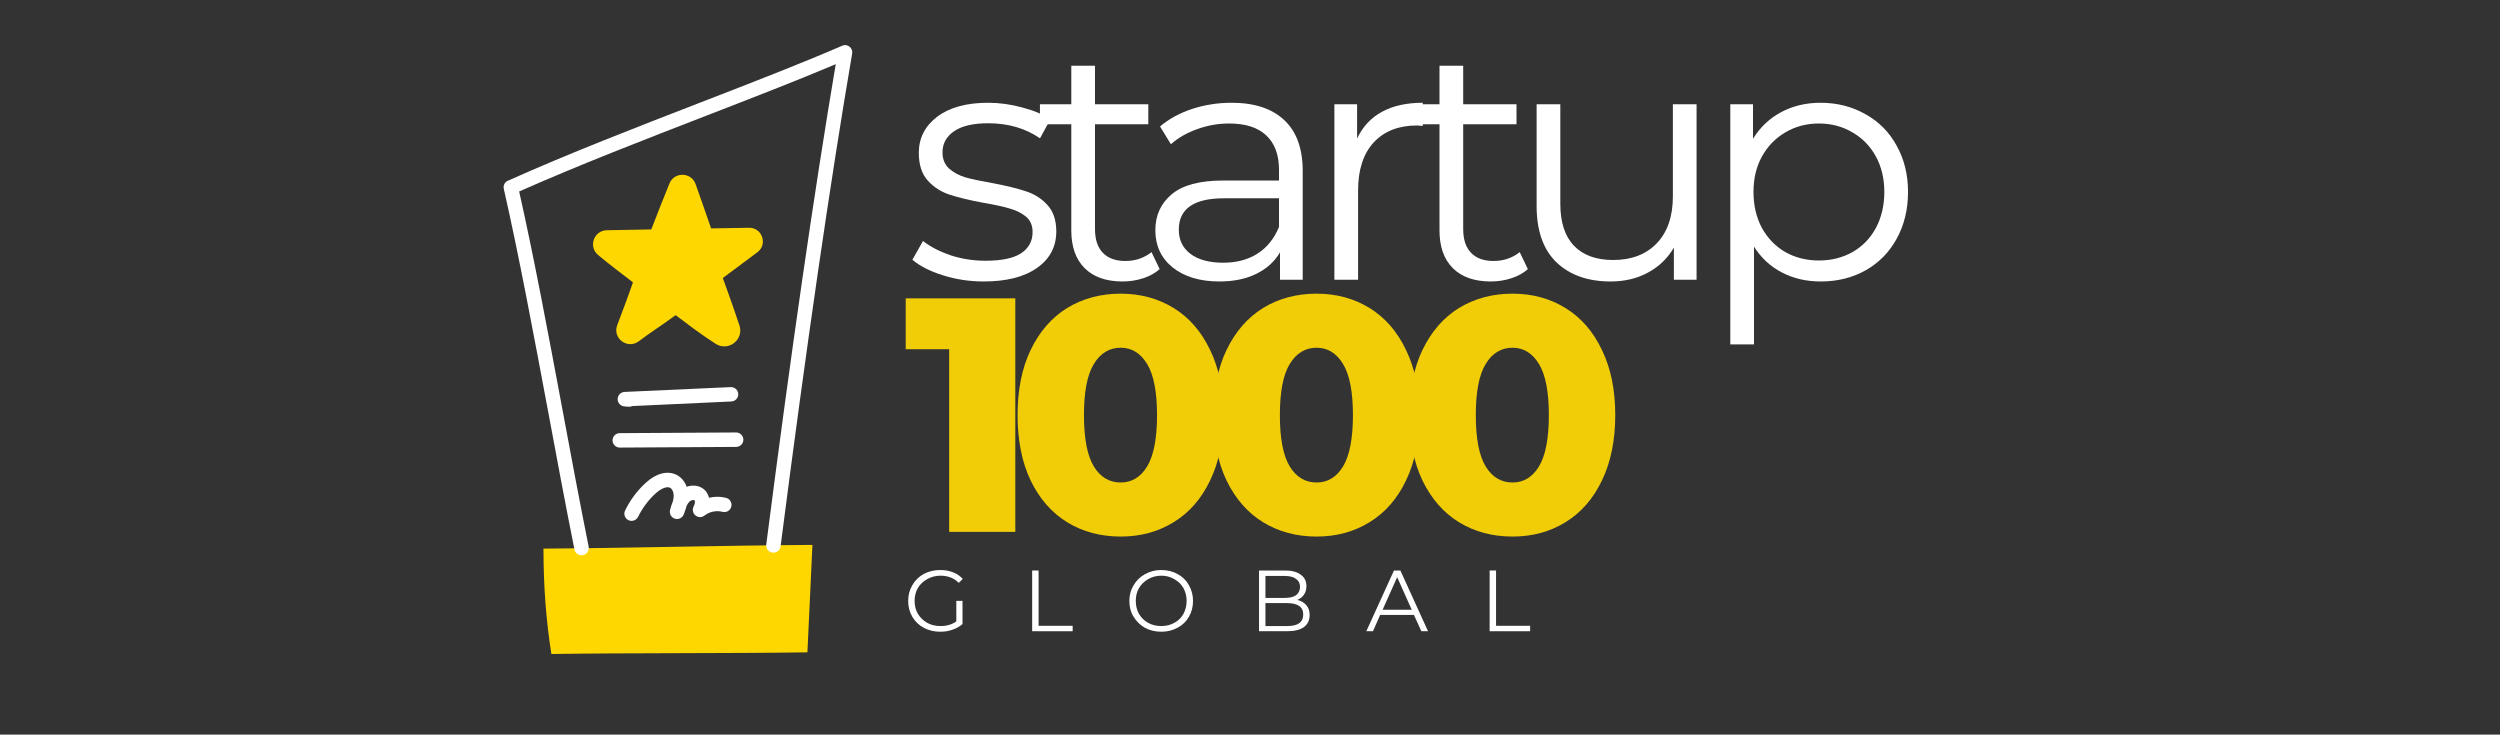
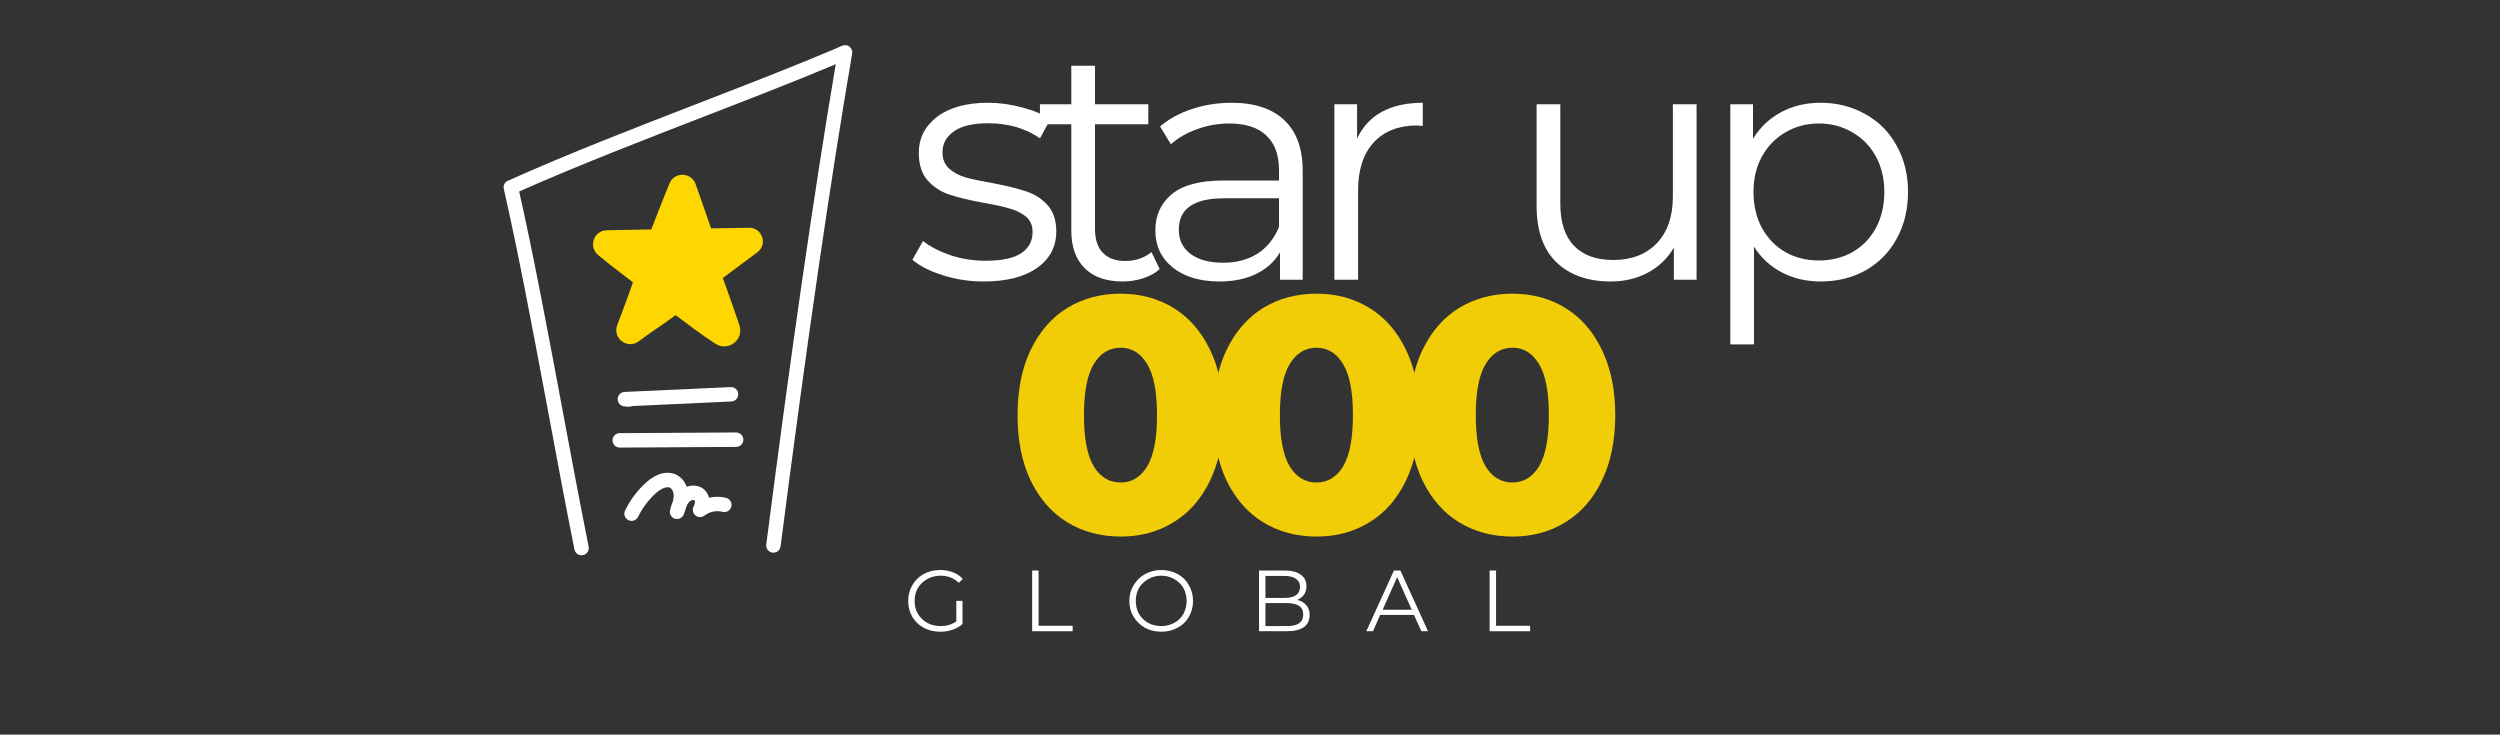
<svg xmlns="http://www.w3.org/2000/svg" width="211" zoomAndPan="magnify" viewBox="0 0 158.25 46.5" height="62" preserveAspectRatio="xMidYMid meet" version="1.0">
  <rect x="0" y="0" width="158.25" height="46.5" fill="#333333" stroke="none" />
  <defs>
    <g />
    <clipPath id="c9cbf668f9">
      <path d="M 34 34 L 52 34 L 52 41.414 L 34 41.414 Z M 34 34 " clip-rule="nonzero" />
    </clipPath>
    <clipPath id="0211dc4de7">
      <path d="M 31.84 2.828 L 54 2.828 L 54 36 L 31.84 36 Z M 31.84 2.828 " clip-rule="nonzero" />
    </clipPath>
  </defs>
  <g clip-path="url(#c9cbf668f9)">
-     <path fill="#ffd700" d="M 51.109 41.293 C 51.203 39.09 51.336 36.695 51.426 34.492 C 45.539 34.531 40.285 34.688 34.402 34.727 C 34.402 37.102 34.566 39.25 34.902 41.398 C 40.062 41.324 45.949 41.367 51.109 41.293 Z M 51.109 41.293 " fill-opacity="1" fill-rule="nonzero" />
-   </g>
+     </g>
  <g clip-path="url(#0211dc4de7)">
    <path fill="#ffffff" d="M 36.812 35.148 C 36.598 35.148 36.406 35 36.363 34.781 C 35.793 31.938 35.227 28.898 34.68 25.961 C 33.777 21.145 32.848 16.164 31.891 11.957 C 31.84 11.746 31.949 11.527 32.148 11.441 C 36.055 9.691 40.301 8.051 44.406 6.461 C 47.656 5.203 50.723 4.016 53.312 2.895 C 53.465 2.824 53.645 2.848 53.773 2.953 C 53.906 3.055 53.973 3.223 53.941 3.391 C 52.551 11.523 51.027 22.02 49.41 34.586 C 49.379 34.836 49.148 35.012 48.898 34.98 C 48.648 34.949 48.473 34.719 48.504 34.469 C 50.066 22.312 51.547 12.09 52.902 4.062 C 50.469 5.094 47.676 6.172 44.738 7.312 C 40.762 8.852 36.652 10.441 32.863 12.121 C 33.797 16.266 34.703 21.105 35.578 25.793 C 36.125 28.727 36.691 31.762 37.262 34.602 C 37.309 34.852 37.148 35.09 36.902 35.141 C 36.871 35.148 36.84 35.148 36.812 35.148 Z M 36.812 35.148 " fill-opacity="1" fill-rule="nonzero" />
  </g>
  <path fill="#ffd700" d="M 45.754 17.598 C 46.449 17.074 47.199 16.523 47.941 15.969 C 48.613 15.469 48.246 14.402 47.41 14.418 C 46.609 14.43 45.812 14.445 45.012 14.457 C 44.684 13.5 44.332 12.504 44.031 11.652 C 43.758 10.887 42.68 10.863 42.375 11.617 C 42.016 12.508 41.594 13.559 41.227 14.523 C 40.289 14.539 39.348 14.559 38.41 14.574 C 37.59 14.59 37.227 15.613 37.859 16.141 C 38.684 16.828 39.367 17.332 40.066 17.871 C 39.758 18.773 39.41 19.676 39.07 20.582 C 38.758 21.414 39.723 22.137 40.434 21.602 C 41.16 21.051 42.027 20.5 42.766 19.949 C 43.602 20.574 44.336 21.145 45.305 21.766 C 46.105 22.277 47.109 21.496 46.805 20.594 C 46.266 18.98 45.762 17.633 45.754 17.598 Z M 45.754 17.598 " fill-opacity="1" fill-rule="nonzero" />
  <path fill="#ffffff" d="M 39.832 25.746 C 39.816 25.746 39.805 25.746 39.789 25.746 L 39.516 25.723 C 39.277 25.703 39.094 25.5 39.098 25.258 C 39.102 25.016 39.293 24.82 39.535 24.809 L 46.254 24.504 C 46.504 24.492 46.719 24.688 46.73 24.938 C 46.742 25.191 46.547 25.402 46.293 25.414 L 40.027 25.703 C 39.969 25.73 39.902 25.746 39.832 25.746 Z M 39.832 25.746 " fill-opacity="1" fill-rule="nonzero" />
  <path fill="#ffffff" d="M 39.23 28.332 C 38.98 28.332 38.777 28.129 38.773 27.875 C 38.773 27.625 38.977 27.418 39.23 27.418 L 46.594 27.375 L 46.598 27.375 C 46.848 27.375 47.051 27.578 47.055 27.832 C 47.055 28.082 46.852 28.289 46.598 28.289 L 39.234 28.332 Z M 39.23 28.332 " fill-opacity="1" fill-rule="nonzero" />
  <path fill="#ffffff" d="M 39.98 32.973 C 39.91 32.973 39.844 32.957 39.777 32.926 C 39.551 32.812 39.457 32.539 39.57 32.312 C 39.891 31.652 40.328 31.066 40.871 30.566 C 41.543 29.945 42.289 29.762 42.863 30.078 C 43.141 30.23 43.352 30.492 43.465 30.812 C 43.621 30.758 43.789 30.73 43.949 30.742 C 44.234 30.754 44.488 30.875 44.664 31.078 C 44.77 31.203 44.84 31.348 44.879 31.508 C 45.234 31.422 45.613 31.422 45.965 31.516 C 46.211 31.582 46.355 31.832 46.289 32.074 C 46.227 32.32 45.977 32.465 45.73 32.398 C 45.344 32.297 44.91 32.387 44.598 32.633 C 44.426 32.77 44.188 32.766 44.02 32.625 C 43.855 32.488 43.809 32.254 43.906 32.062 C 44.004 31.875 44.008 31.719 43.969 31.676 C 43.953 31.656 43.914 31.652 43.902 31.652 C 43.816 31.648 43.711 31.688 43.645 31.75 C 43.574 31.82 43.516 31.91 43.465 32.016 C 43.414 32.207 43.348 32.387 43.285 32.555 C 43.199 32.785 42.949 32.906 42.715 32.832 C 42.484 32.758 42.352 32.512 42.418 32.273 C 42.461 32.109 42.516 31.914 42.598 31.719 C 42.629 31.602 42.645 31.488 42.645 31.375 C 42.645 31.156 42.555 30.953 42.422 30.879 C 42.188 30.75 41.785 30.969 41.488 31.242 C 41.039 31.656 40.66 32.164 40.391 32.715 C 40.309 32.879 40.148 32.973 39.98 32.973 Z M 39.98 32.973 " fill-opacity="1" fill-rule="nonzero" />
  <g fill="#f1cd07" fill-opacity="1">
    <g transform="translate(57.207, 33.667)">
      <g>
-         <path d="M 7.062 -14.781 L 7.062 0 L 2.875 0 L 2.875 -11.562 L 0.125 -11.562 L 0.125 -14.781 Z M 7.062 -14.781 " />
-       </g>
+         </g>
    </g>
  </g>
  <g fill="#f1cd07" fill-opacity="1">
    <g transform="translate(63.693, 33.667)">
      <g>
        <path d="M 7.25 0.297 C 5.977 0.297 4.848 -0.004 3.859 -0.609 C 2.879 -1.211 2.109 -2.094 1.547 -3.25 C 0.992 -4.414 0.719 -5.797 0.719 -7.391 C 0.719 -8.984 0.992 -10.359 1.547 -11.516 C 2.109 -12.68 2.879 -13.566 3.859 -14.172 C 4.848 -14.773 5.977 -15.078 7.25 -15.078 C 8.5 -15.078 9.613 -14.773 10.594 -14.172 C 11.582 -13.566 12.352 -12.68 12.906 -11.516 C 13.469 -10.359 13.75 -8.984 13.75 -7.391 C 13.75 -5.797 13.469 -4.414 12.906 -3.25 C 12.352 -2.094 11.582 -1.211 10.594 -0.609 C 9.613 -0.004 8.5 0.297 7.25 0.297 Z M 7.25 -3.125 C 7.945 -3.125 8.504 -3.461 8.922 -4.141 C 9.336 -4.828 9.547 -5.91 9.547 -7.391 C 9.547 -8.867 9.336 -9.945 8.922 -10.625 C 8.504 -11.312 7.945 -11.656 7.25 -11.656 C 6.531 -11.656 5.961 -11.312 5.547 -10.625 C 5.129 -9.945 4.922 -8.867 4.922 -7.391 C 4.922 -5.91 5.129 -4.828 5.547 -4.141 C 5.961 -3.461 6.531 -3.125 7.25 -3.125 Z M 7.25 -3.125 " />
      </g>
    </g>
  </g>
  <g fill="#f1cd07" fill-opacity="1">
    <g transform="translate(76.094, 33.667)">
      <g>
        <path d="M 7.25 0.297 C 5.977 0.297 4.848 -0.004 3.859 -0.609 C 2.879 -1.211 2.109 -2.094 1.547 -3.25 C 0.992 -4.414 0.719 -5.797 0.719 -7.391 C 0.719 -8.984 0.992 -10.359 1.547 -11.516 C 2.109 -12.68 2.879 -13.566 3.859 -14.172 C 4.848 -14.773 5.977 -15.078 7.25 -15.078 C 8.5 -15.078 9.613 -14.773 10.594 -14.172 C 11.582 -13.566 12.352 -12.68 12.906 -11.516 C 13.469 -10.359 13.75 -8.984 13.75 -7.391 C 13.75 -5.797 13.469 -4.414 12.906 -3.25 C 12.352 -2.094 11.582 -1.211 10.594 -0.609 C 9.613 -0.004 8.5 0.297 7.25 0.297 Z M 7.25 -3.125 C 7.945 -3.125 8.504 -3.461 8.922 -4.141 C 9.336 -4.828 9.547 -5.91 9.547 -7.391 C 9.547 -8.867 9.336 -9.945 8.922 -10.625 C 8.504 -11.312 7.945 -11.656 7.25 -11.656 C 6.531 -11.656 5.961 -11.312 5.547 -10.625 C 5.129 -9.945 4.922 -8.867 4.922 -7.391 C 4.922 -5.91 5.129 -4.828 5.547 -4.141 C 5.961 -3.461 6.531 -3.125 7.25 -3.125 Z M 7.25 -3.125 " />
      </g>
    </g>
  </g>
  <g fill="#f1cd07" fill-opacity="1">
    <g transform="translate(88.496, 33.667)">
      <g>
        <path d="M 7.25 0.297 C 5.977 0.297 4.848 -0.004 3.859 -0.609 C 2.879 -1.211 2.109 -2.094 1.547 -3.25 C 0.992 -4.414 0.719 -5.797 0.719 -7.391 C 0.719 -8.984 0.992 -10.359 1.547 -11.516 C 2.109 -12.68 2.879 -13.566 3.859 -14.172 C 4.848 -14.773 5.977 -15.078 7.25 -15.078 C 8.5 -15.078 9.613 -14.773 10.594 -14.172 C 11.582 -13.566 12.352 -12.68 12.906 -11.516 C 13.469 -10.359 13.75 -8.984 13.75 -7.391 C 13.75 -5.797 13.469 -4.414 12.906 -3.25 C 12.352 -2.094 11.582 -1.211 10.594 -0.609 C 9.613 -0.004 8.5 0.297 7.25 0.297 Z M 7.25 -3.125 C 7.945 -3.125 8.504 -3.461 8.922 -4.141 C 9.336 -4.828 9.547 -5.91 9.547 -7.391 C 9.547 -8.867 9.336 -9.945 8.922 -10.625 C 8.504 -11.312 7.945 -11.656 7.25 -11.656 C 6.531 -11.656 5.961 -11.312 5.547 -10.625 C 5.129 -9.945 4.922 -8.867 4.922 -7.391 C 4.922 -5.91 5.129 -4.828 5.547 -4.141 C 5.961 -3.461 6.531 -3.125 7.25 -3.125 Z M 7.25 -3.125 " />
      </g>
    </g>
  </g>
  <g fill="#ffffff" fill-opacity="1">
    <g transform="translate(57.207, 17.708)">
      <g>
        <path d="M 5.062 0.109 C 4.164 0.109 3.305 -0.02 2.484 -0.281 C 1.66 -0.539 1.016 -0.867 0.547 -1.266 L 1.219 -2.453 C 1.688 -2.086 2.27 -1.785 2.969 -1.547 C 3.676 -1.316 4.41 -1.203 5.172 -1.203 C 6.191 -1.203 6.941 -1.359 7.422 -1.672 C 7.91 -1.992 8.156 -2.441 8.156 -3.016 C 8.156 -3.43 8.02 -3.754 7.75 -3.984 C 7.477 -4.211 7.141 -4.383 6.734 -4.5 C 6.328 -4.625 5.785 -4.742 5.109 -4.859 C 4.211 -5.023 3.488 -5.195 2.938 -5.375 C 2.383 -5.551 1.914 -5.848 1.531 -6.266 C 1.145 -6.691 0.953 -7.281 0.953 -8.031 C 0.953 -8.957 1.336 -9.719 2.109 -10.312 C 2.891 -10.906 3.969 -11.203 5.344 -11.203 C 6.062 -11.203 6.781 -11.102 7.5 -10.906 C 8.219 -10.719 8.812 -10.469 9.281 -10.156 L 8.625 -8.953 C 7.707 -9.586 6.613 -9.906 5.344 -9.906 C 4.383 -9.906 3.66 -9.734 3.172 -9.391 C 2.691 -9.055 2.453 -8.613 2.453 -8.062 C 2.453 -7.645 2.586 -7.305 2.859 -7.047 C 3.141 -6.797 3.484 -6.609 3.891 -6.484 C 4.297 -6.367 4.859 -6.25 5.578 -6.125 C 6.461 -5.957 7.172 -5.785 7.703 -5.609 C 8.242 -5.441 8.703 -5.156 9.078 -4.75 C 9.461 -4.344 9.656 -3.781 9.656 -3.062 C 9.656 -2.094 9.25 -1.32 8.438 -0.75 C 7.625 -0.176 6.5 0.109 5.062 0.109 Z M 5.062 0.109 " />
      </g>
    </g>
  </g>
  <g fill="#ffffff" fill-opacity="1">
    <g transform="translate(65.469, 17.708)">
      <g>
        <path d="M 7.938 -0.672 C 7.656 -0.422 7.305 -0.227 6.891 -0.094 C 6.484 0.039 6.051 0.109 5.594 0.109 C 4.551 0.109 3.75 -0.172 3.188 -0.734 C 2.625 -1.297 2.344 -2.094 2.344 -3.125 L 2.344 -9.844 L 0.359 -9.844 L 0.359 -11.109 L 2.344 -11.109 L 2.344 -13.547 L 3.844 -13.547 L 3.844 -11.109 L 7.219 -11.109 L 7.219 -9.844 L 3.844 -9.844 L 3.844 -3.219 C 3.844 -2.551 4.008 -2.047 4.344 -1.703 C 4.676 -1.359 5.148 -1.188 5.766 -1.188 C 6.078 -1.188 6.375 -1.234 6.656 -1.328 C 6.945 -1.43 7.203 -1.57 7.422 -1.75 Z M 7.938 -0.672 " />
      </g>
    </g>
  </g>
  <g fill="#ffffff" fill-opacity="1">
    <g transform="translate(71.977, 17.708)">
      <g>
        <path d="M 5.984 -11.203 C 7.43 -11.203 8.539 -10.836 9.312 -10.109 C 10.094 -9.379 10.484 -8.305 10.484 -6.891 L 10.484 0 L 9.047 0 L 9.047 -1.734 C 8.703 -1.148 8.203 -0.695 7.547 -0.375 C 6.891 -0.051 6.113 0.109 5.219 0.109 C 3.977 0.109 2.988 -0.188 2.25 -0.781 C 1.52 -1.375 1.156 -2.156 1.156 -3.125 C 1.156 -4.07 1.5 -4.832 2.188 -5.406 C 2.875 -5.988 3.961 -6.281 5.453 -6.281 L 8.984 -6.281 L 8.984 -6.953 C 8.984 -7.91 8.711 -8.641 8.172 -9.141 C 7.641 -9.641 6.859 -9.891 5.828 -9.891 C 5.129 -9.891 4.453 -9.77 3.797 -9.531 C 3.148 -9.301 2.598 -8.984 2.141 -8.578 L 1.453 -9.703 C 2.016 -10.18 2.691 -10.551 3.484 -10.812 C 4.273 -11.07 5.109 -11.203 5.984 -11.203 Z M 5.453 -1.078 C 6.297 -1.078 7.02 -1.27 7.625 -1.656 C 8.227 -2.039 8.68 -2.602 8.984 -3.344 L 8.984 -5.156 L 5.5 -5.156 C 3.594 -5.156 2.641 -4.492 2.641 -3.172 C 2.641 -2.523 2.883 -2.016 3.375 -1.641 C 3.875 -1.266 4.566 -1.078 5.453 -1.078 Z M 5.453 -1.078 " />
      </g>
    </g>
  </g>
  <g fill="#ffffff" fill-opacity="1">
    <g transform="translate(82.373, 17.708)">
      <g>
        <path d="M 3.531 -8.938 C 3.883 -9.688 4.406 -10.25 5.094 -10.625 C 5.789 -11.008 6.656 -11.203 7.688 -11.203 L 7.688 -9.734 L 7.328 -9.766 C 6.16 -9.766 5.242 -9.406 4.578 -8.688 C 3.922 -7.969 3.594 -6.957 3.594 -5.656 L 3.594 0 L 2.094 0 L 2.094 -11.109 L 3.531 -11.109 Z M 3.531 -8.938 " />
      </g>
    </g>
  </g>
  <g fill="#ffffff" fill-opacity="1">
    <g transform="translate(88.776, 17.708)">
      <g>
-         <path d="M 7.938 -0.672 C 7.656 -0.422 7.305 -0.227 6.891 -0.094 C 6.484 0.039 6.051 0.109 5.594 0.109 C 4.551 0.109 3.75 -0.172 3.188 -0.734 C 2.625 -1.297 2.344 -2.094 2.344 -3.125 L 2.344 -9.844 L 0.359 -9.844 L 0.359 -11.109 L 2.344 -11.109 L 2.344 -13.547 L 3.844 -13.547 L 3.844 -11.109 L 7.219 -11.109 L 7.219 -9.844 L 3.844 -9.844 L 3.844 -3.219 C 3.844 -2.551 4.008 -2.047 4.344 -1.703 C 4.676 -1.359 5.148 -1.188 5.766 -1.188 C 6.078 -1.188 6.375 -1.234 6.656 -1.328 C 6.945 -1.43 7.203 -1.57 7.422 -1.75 Z M 7.938 -0.672 " />
-       </g>
+         </g>
    </g>
  </g>
  <g fill="#ffffff" fill-opacity="1">
    <g transform="translate(95.284, 17.708)">
      <g>
        <path d="M 12.109 -11.109 L 12.109 0 L 10.672 0 L 10.672 -2.031 C 10.273 -1.352 9.727 -0.828 9.031 -0.453 C 8.344 -0.078 7.555 0.109 6.672 0.109 C 5.223 0.109 4.078 -0.297 3.234 -1.109 C 2.398 -1.922 1.984 -3.109 1.984 -4.672 L 1.984 -11.109 L 3.484 -11.109 L 3.484 -4.812 C 3.484 -3.645 3.77 -2.758 4.344 -2.156 C 4.926 -1.551 5.754 -1.25 6.828 -1.25 C 7.992 -1.25 8.914 -1.602 9.594 -2.312 C 10.27 -3.02 10.609 -4.008 10.609 -5.281 L 10.609 -11.109 Z M 12.109 -11.109 " />
      </g>
    </g>
  </g>
  <g fill="#ffffff" fill-opacity="1">
    <g transform="translate(107.434, 17.708)">
      <g>
        <path d="M 7.812 -11.203 C 8.852 -11.203 9.797 -10.961 10.641 -10.484 C 11.492 -10.016 12.156 -9.348 12.625 -8.484 C 13.102 -7.629 13.344 -6.656 13.344 -5.562 C 13.344 -4.445 13.102 -3.457 12.625 -2.594 C 12.156 -1.738 11.5 -1.07 10.656 -0.594 C 9.82 -0.125 8.875 0.109 7.812 0.109 C 6.914 0.109 6.102 -0.078 5.375 -0.453 C 4.645 -0.828 4.051 -1.375 3.594 -2.094 L 3.594 4.094 L 2.094 4.094 L 2.094 -11.109 L 3.531 -11.109 L 3.531 -8.922 C 3.977 -9.648 4.57 -10.211 5.312 -10.609 C 6.051 -11.004 6.883 -11.203 7.812 -11.203 Z M 7.703 -1.219 C 8.484 -1.219 9.191 -1.395 9.828 -1.75 C 10.461 -2.113 10.957 -2.625 11.312 -3.281 C 11.664 -3.945 11.844 -4.707 11.844 -5.562 C 11.844 -6.406 11.664 -7.148 11.312 -7.797 C 10.957 -8.453 10.461 -8.961 9.828 -9.328 C 9.191 -9.703 8.484 -9.891 7.703 -9.891 C 6.922 -9.891 6.211 -9.703 5.578 -9.328 C 4.953 -8.961 4.457 -8.453 4.094 -7.797 C 3.738 -7.148 3.562 -6.406 3.562 -5.562 C 3.562 -4.707 3.738 -3.945 4.094 -3.281 C 4.457 -2.625 4.953 -2.113 5.578 -1.75 C 6.211 -1.395 6.922 -1.219 7.703 -1.219 Z M 7.703 -1.219 " />
      </g>
    </g>
  </g>
  <g fill="#ffffff" fill-opacity="1">
    <g transform="translate(57.207, 39.957)">
      <g>
        <path d="M 3.328 -1.922 L 3.719 -1.922 L 3.719 -0.453 C 3.539 -0.297 3.328 -0.176 3.078 -0.094 C 2.836 -0.008 2.582 0.031 2.312 0.031 C 1.926 0.031 1.578 -0.051 1.266 -0.219 C 0.961 -0.383 0.723 -0.613 0.547 -0.906 C 0.367 -1.207 0.281 -1.547 0.281 -1.922 C 0.281 -2.285 0.367 -2.617 0.547 -2.922 C 0.723 -3.223 0.961 -3.457 1.266 -3.625 C 1.578 -3.789 1.926 -3.875 2.312 -3.875 C 2.602 -3.875 2.867 -3.828 3.109 -3.734 C 3.359 -3.641 3.566 -3.5 3.734 -3.312 L 3.484 -3.062 C 3.18 -3.363 2.797 -3.516 2.328 -3.516 C 2.016 -3.516 1.734 -3.441 1.484 -3.297 C 1.234 -3.16 1.035 -2.973 0.891 -2.734 C 0.754 -2.492 0.688 -2.223 0.688 -1.922 C 0.688 -1.617 0.754 -1.348 0.891 -1.109 C 1.035 -0.867 1.234 -0.676 1.484 -0.531 C 1.734 -0.395 2.016 -0.328 2.328 -0.328 C 2.723 -0.328 3.055 -0.426 3.328 -0.625 Z M 3.328 -1.922 " />
      </g>
    </g>
  </g>
  <g fill="#ffffff" fill-opacity="1">
    <g transform="translate(64.711, 39.957)">
      <g>
        <path d="M 0.625 -3.844 L 1.031 -3.844 L 1.031 -0.344 L 3.188 -0.344 L 3.188 0 L 0.625 0 Z M 0.625 -3.844 " />
      </g>
    </g>
  </g>
  <g fill="#ffffff" fill-opacity="1">
    <g transform="translate(71.207, 39.957)">
      <g>
        <path d="M 2.297 0.031 C 1.922 0.031 1.578 -0.051 1.266 -0.219 C 0.961 -0.395 0.723 -0.629 0.547 -0.922 C 0.367 -1.211 0.281 -1.547 0.281 -1.922 C 0.281 -2.285 0.367 -2.613 0.547 -2.906 C 0.723 -3.207 0.961 -3.441 1.266 -3.609 C 1.578 -3.785 1.922 -3.875 2.297 -3.875 C 2.68 -3.875 3.023 -3.789 3.328 -3.625 C 3.641 -3.457 3.879 -3.223 4.047 -2.922 C 4.223 -2.617 4.312 -2.285 4.312 -1.922 C 4.312 -1.547 4.223 -1.207 4.047 -0.906 C 3.879 -0.613 3.641 -0.383 3.328 -0.219 C 3.023 -0.051 2.68 0.031 2.297 0.031 Z M 2.297 -0.328 C 2.609 -0.328 2.883 -0.395 3.125 -0.531 C 3.375 -0.664 3.566 -0.852 3.703 -1.094 C 3.836 -1.344 3.906 -1.617 3.906 -1.922 C 3.906 -2.223 3.836 -2.492 3.703 -2.734 C 3.566 -2.973 3.375 -3.16 3.125 -3.297 C 2.883 -3.441 2.609 -3.516 2.297 -3.516 C 1.992 -3.516 1.719 -3.441 1.469 -3.297 C 1.227 -3.16 1.035 -2.973 0.891 -2.734 C 0.754 -2.492 0.688 -2.223 0.688 -1.922 C 0.688 -1.617 0.754 -1.344 0.891 -1.094 C 1.035 -0.852 1.227 -0.664 1.469 -0.531 C 1.719 -0.395 1.992 -0.328 2.297 -0.328 Z M 2.297 -0.328 " />
      </g>
    </g>
  </g>
  <g fill="#ffffff" fill-opacity="1">
    <g transform="translate(79.072, 39.957)">
      <g>
        <path d="M 3.047 -1.984 C 3.297 -1.922 3.488 -1.805 3.625 -1.641 C 3.758 -1.484 3.828 -1.281 3.828 -1.031 C 3.828 -0.695 3.707 -0.441 3.469 -0.266 C 3.227 -0.086 2.867 0 2.391 0 L 0.625 0 L 0.625 -3.844 L 2.281 -3.844 C 2.707 -3.844 3.035 -3.754 3.266 -3.578 C 3.504 -3.41 3.625 -3.172 3.625 -2.859 C 3.625 -2.641 3.57 -2.457 3.469 -2.312 C 3.363 -2.164 3.223 -2.055 3.047 -1.984 Z M 1.031 -3.5 L 1.031 -2.109 L 2.25 -2.109 C 2.562 -2.109 2.801 -2.164 2.969 -2.281 C 3.133 -2.406 3.219 -2.582 3.219 -2.812 C 3.219 -3.031 3.133 -3.195 2.969 -3.312 C 2.801 -3.438 2.562 -3.5 2.25 -3.5 Z M 2.391 -0.328 C 2.734 -0.328 2.988 -0.383 3.156 -0.5 C 3.332 -0.625 3.422 -0.812 3.422 -1.062 C 3.422 -1.539 3.078 -1.781 2.391 -1.781 L 1.031 -1.781 L 1.031 -0.328 Z M 2.391 -0.328 " />
      </g>
    </g>
  </g>
  <g fill="#ffffff" fill-opacity="1">
    <g transform="translate(86.472, 39.957)">
      <g>
        <path d="M 3.031 -1.031 L 0.891 -1.031 L 0.438 0 L 0.016 0 L 1.766 -3.844 L 2.172 -3.844 L 3.922 0 L 3.5 0 Z M 2.891 -1.359 L 1.969 -3.422 L 1.047 -1.359 Z M 2.891 -1.359 " />
      </g>
    </g>
  </g>
  <g fill="#ffffff" fill-opacity="1">
    <g transform="translate(93.669, 39.957)">
      <g>
        <path d="M 0.625 -3.844 L 1.031 -3.844 L 1.031 -0.344 L 3.188 -0.344 L 3.188 0 L 0.625 0 Z M 0.625 -3.844 " />
      </g>
    </g>
  </g>
</svg>